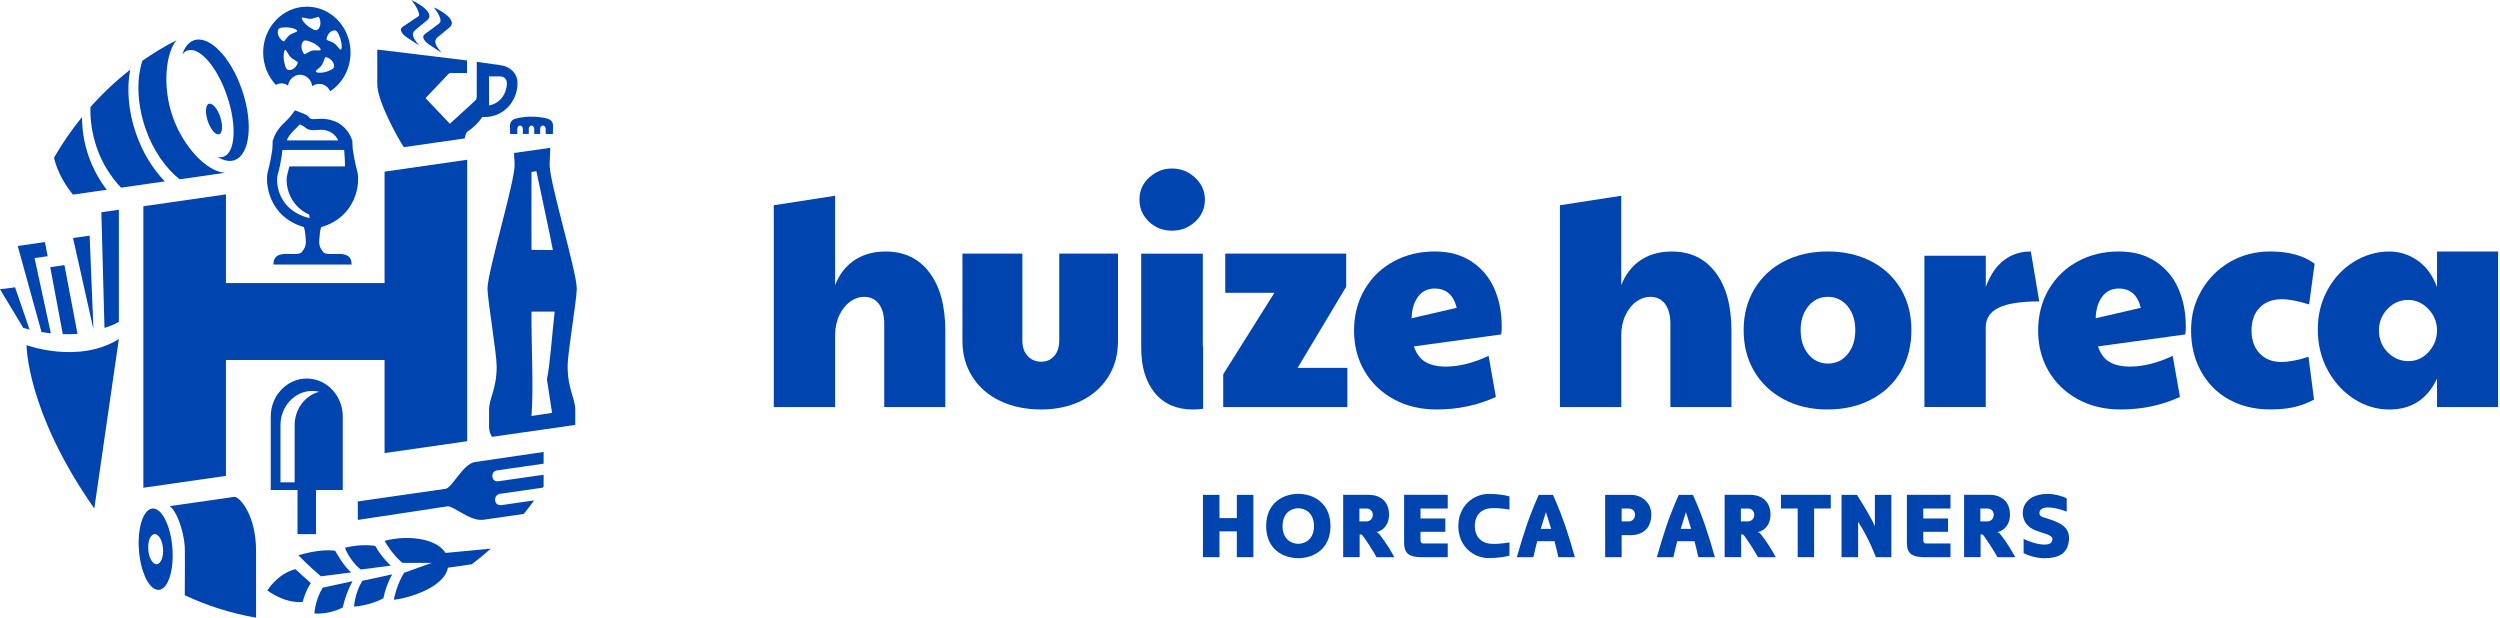
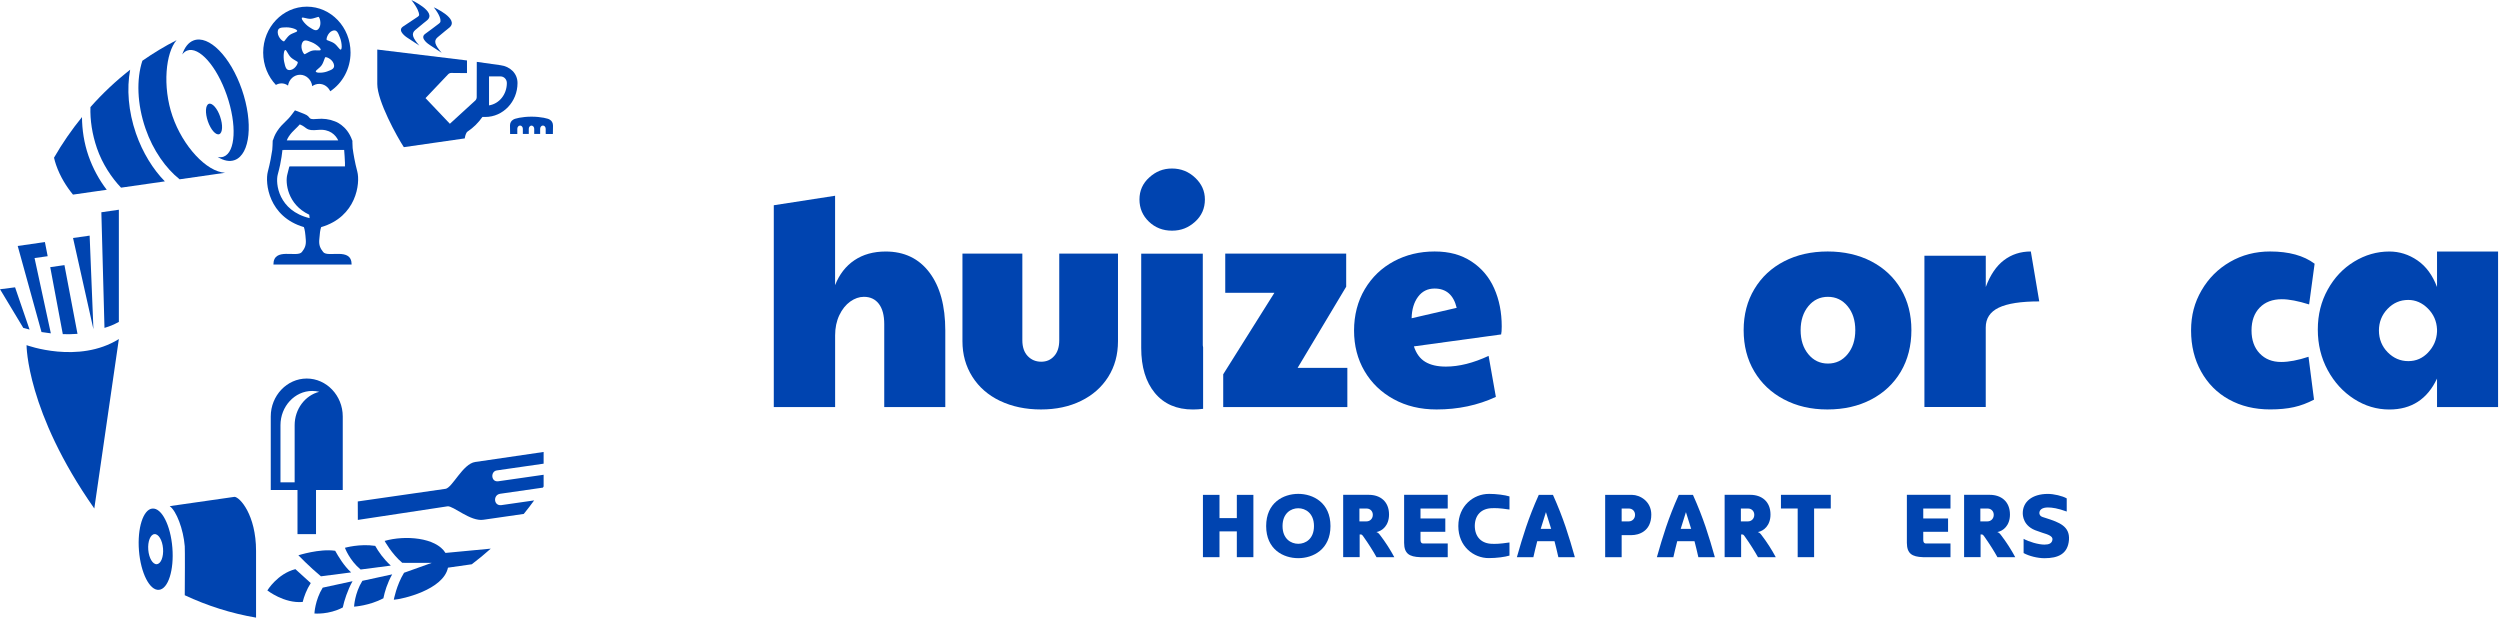
<svg xmlns="http://www.w3.org/2000/svg" width="902" height="223" viewBox="0 0 902 223" fill="none">
  <g clip-path="url(#clip0_13_62)">
-     <path d="M168.554 159.187V116.614V57.64L138.754 61.92V102.12H81.522V70.134L51.722 74.414V175.974L81.522 171.694V129.881H138.754V163.467L168.554 159.187Z" fill="#0044B0" />
    <path d="M114.018 192.721V176.801H123.665V150.254C123.665 142.734 117.816 136.574 110.676 136.574C103.536 136.574 97.688 142.734 97.688 150.254V176.801H107.334V192.721H114.031H114.018ZM106.309 153.414V174.014H101.195V153.414C101.195 146.614 106.347 141.054 112.638 141.054C113.512 141.054 114.373 141.161 115.196 141.361C110.119 142.627 106.309 147.561 106.309 153.414Z" fill="#0044B0" />
    <path d="M120.626 43.72C118.841 43.014 116.727 42.68 114.284 42.92C110.638 43.267 112.562 42.214 109.765 41.107C109.284 40.92 108.815 40.72 108.347 40.547L106.423 39.813L105.309 41.294C104.372 42.547 103.638 43.24 102.866 43.987C101.967 44.853 101.03 45.747 99.979 47.347C99.118 48.64 98.663 50 98.46 50.654H98.384C98.384 50.76 98.384 50.867 98.384 50.96C98.384 50.987 98.371 51.014 98.371 51.027H98.384C98.371 52.054 98.308 53.054 98.232 54.067C97.941 56.08 97.447 58.84 96.637 61.92C95.549 66.054 96.903 78.187 109.638 81.934C109.98 82.88 110.17 84.214 110.334 86.574C110.461 88.414 110.031 89.534 108.917 90.934C107.182 93.094 98.65 89.054 98.65 95.454H126.867C126.867 89.067 118.322 93.094 116.601 90.934C115.487 89.52 115.056 88.427 115.183 86.574C115.348 84.227 115.537 82.894 115.867 81.947C128.652 78.227 130.007 66.067 128.918 61.92C128.007 58.494 127.513 55.494 127.235 53.44C127.184 52.64 127.146 51.854 127.133 51.04H127.197C127.197 51.04 127.159 50.92 127.133 50.854C127.133 50.787 127.133 50.72 127.133 50.654H127.07C125.158 45.04 120.652 43.72 120.652 43.72H120.626ZM104.182 49.267C105.005 48.027 105.676 47.387 106.511 46.574C107.018 46.093 107.562 45.56 108.17 44.88C111.056 46.027 110.081 47.334 114.841 46.867C118.93 46.48 121.107 48.68 122.032 50.654H103.473C103.65 50.227 103.866 49.733 104.182 49.267ZM124.462 58.547C124.475 59.04 124.475 59.534 124.462 60.04H104.448C104.448 60.04 104.448 60.134 104.448 60.187H104.359C104.169 61.04 103.954 61.947 103.676 62.907C102.853 65.814 103.676 73.774 111.575 77.467L111.714 78.707C100.473 76.014 99.308 66.2 100.232 62.894C101.612 57.974 101.891 54.094 101.891 54.094L102.22 54.227C102.22 54.227 102.22 54.134 102.22 54.094H124.171C124.285 55.56 124.412 57.187 124.449 58.534L124.462 58.547Z" fill="#0044B0" />
    <path d="M167.693 49.907C167.744 49.6 167.959 47.947 168.757 47.413C170.82 46.04 172.618 44.267 174.048 42.2H175.099C181.505 42.2 186.72 36.707 186.72 29.96C186.72 26.413 183.973 23.973 180.618 23.533L172.023 22.32L171.997 35.014C171.997 35.467 171.833 35.907 171.529 36.227L162.313 44.654L153.528 35.4L161.68 26.814C161.984 26.494 162.402 26.307 162.832 26.32L168.491 26.373V21.813L136.121 17.88V30.307C136.121 36.467 143.236 49.307 145.704 53.094L167.693 49.934V49.907ZM176.441 27.573H180.618C181.859 27.573 182.872 28.64 182.872 29.947C182.872 34.04 180.163 37.427 176.441 38.027V27.56V27.573Z" fill="#0044B0" />
    <path d="M184.011 45.267V45.694C184.011 45.76 184.049 48.347 184.049 48.347H186.606L186.644 48.334V46.467C186.644 45.827 187.1 45.294 187.644 45.294C188.189 45.294 188.644 45.813 188.644 46.467V48.334H190.784V46.467C190.784 45.827 191.227 45.32 191.759 45.307C192.303 45.32 192.746 45.84 192.746 46.467V48.334H194.885V46.467C194.885 45.827 195.341 45.294 195.885 45.294C196.43 45.294 196.885 45.813 196.885 46.467V48.334H196.923L199.481 48.347C199.481 48.347 199.519 45.76 199.519 45.694V45.267C199.519 44.334 199.038 43.52 198.341 43.173C197.974 42.8 195.177 42.093 191.759 42.093C188.353 42.093 185.556 42.8 185.176 43.173C184.479 43.52 183.998 44.334 183.998 45.267H184.011Z" fill="#0044B0" />
    <path d="M146.983 13.613L151.3 16.453C148.781 13.573 148.35 12.107 149.806 10.853C151.249 9.6 154.148 7.28 154.148 7.28C157.655 4.24 148.439 0.013 148.439 0.013C150.793 3.013 151.198 4.627 151.224 5.32C151.236 5.613 151.009 5.853 150.73 6.04C149.578 6.8 146.464 8.84 145.363 9.613C143.097 11.2 146.996 13.627 146.996 13.627L146.983 13.613Z" fill="#0044B0" />
    <path d="M158.92 7.707C158.883 8.067 158.629 8.32 158.414 8.48C157.414 9.24 154.54 11.427 153.414 12.213C151.148 13.8 155.047 16.227 155.047 16.227L159.364 19.067C156.844 16.187 156.414 14.72 157.87 13.467C159.313 12.213 162.212 9.893 162.212 9.893C165.744 6.733 156.503 2.627 156.503 2.627C158.731 5.453 159.009 7 158.933 7.707H158.92Z" fill="#0044B0" />
    <path d="M101.536 30.08C102.422 30.08 103.245 30.373 103.916 30.88C104.258 28.667 106.068 26.973 108.271 26.973C110.474 26.973 112.385 28.773 112.651 31.093C113.36 30.573 114.221 30.267 115.158 30.267C116.917 30.267 118.436 31.36 119.145 32.934C123.551 30 126.475 24.84 126.475 18.96C126.475 9.813 119.424 2.4 110.714 2.4C102.005 2.4 94.954 9.813 94.954 18.96C94.954 23.52 96.713 27.64 99.549 30.64C100.131 30.307 100.802 30.093 101.524 30.093L101.536 30.08ZM119.854 11.147C121.525 10.44 121.981 11.853 122.69 13.627C123.411 15.4 123.652 19.027 122.437 17.573C120.664 15.467 120.69 15.52 117.93 14.44C117.563 14.293 118.183 11.84 119.854 11.133V11.147ZM117.284 20.72C117.424 20.333 119.74 21.16 120.386 22.96C121.031 24.76 119.69 25.16 117.993 25.8C116.297 26.44 112.866 26.48 114.259 25.28C116.284 23.547 116.221 23.573 117.284 20.72ZM109.537 6.373C112.119 6.987 112.069 6.947 114.854 6.08C115.234 5.96 116.12 8.373 115.208 10C114.297 11.627 113.132 10.76 111.562 9.76C109.993 8.76 107.752 5.947 109.524 6.373H109.537ZM108.917 15.773C109.512 13.973 110.803 14.6 112.512 15.267C114.221 15.933 116.93 18.24 115.12 18.187C112.486 18.107 112.55 18.133 109.98 19.56C109.638 19.747 108.322 17.573 108.917 15.773ZM104.942 25.227C103.182 25.627 102.954 24.16 102.524 22.293C102.093 20.413 102.422 16.813 103.397 18.453C104.815 20.84 104.802 20.773 107.372 22.32C107.714 22.533 106.714 24.827 104.942 25.227ZM103.334 9.867C105.144 9.813 108.448 10.88 106.765 11.56C104.321 12.547 104.385 12.533 102.536 14.893C102.283 15.213 100.308 13.693 100.207 11.773C100.106 9.853 101.511 9.92 103.334 9.867Z" fill="#0044B0" />
    <path d="M33.708 118.774L32.341 85.014L26.353 85.867L33.708 118.774Z" fill="#0044B0" />
    <path d="M9.58 124.521C9.58 124.521 9.504 148.521 34.025 183.467L42.886 122.334C28.252 131.427 9.592 124.534 9.592 124.534L9.58 124.521Z" fill="#0044B0" />
    <path d="M5.428 103.667L0.009 104.36L8.403 118.307C9.124 118.534 9.415 118.601 10.668 118.907L5.44 103.667H5.428Z" fill="#0044B0" />
    <path d="M18.34 120.254L12.466 93.107L17.201 92.44L16.201 87.334L6.39 88.747L14.973 119.801C16.023 119.974 17.15 120.134 18.34 120.267V120.254Z" fill="#0044B0" />
    <path d="M27.961 120.454L23.252 95.654L18.125 96.387L22.657 120.561C24.366 120.614 26.138 120.587 27.961 120.454Z" fill="#0044B0" />
    <path d="M37.683 118.307C39.81 117.654 40.81 117.254 42.886 116.147V75.667L36.569 76.587L37.696 118.307H37.683Z" fill="#0044B0" />
-     <path d="M204.785 132.214C204.785 127.507 208.102 107.974 208.102 104.16C208.102 97.947 198.037 65.107 198.303 59.214C198.303 59.214 198.481 55.574 198.531 53.334L185.442 55.2C185.518 57.014 185.682 59.2 185.682 59.2C185.948 65.094 175.884 97.934 175.884 104.147C175.884 107.96 179.201 127.507 179.201 132.201C179.201 140.427 176.454 143.641 176.454 147.934V154.067C176.454 155.267 176.859 156.681 177.53 157.614L207.557 153.307V147.934C207.557 143.641 204.81 140.427 204.81 132.201L204.785 132.214ZM191.771 62.027L193.531 61.774C193.531 61.774 198.911 87.014 199.493 90.227C199.493 90.227 191.784 90.16 191.771 90.134C191.771 90.134 191.721 62.707 191.771 62.04V62.027ZM199.177 148.974L191.771 150.081C192.556 139.081 191.657 124.414 191.771 112.414H200.126C199.202 120.547 198.443 131.774 197.329 136.881L199.189 148.974H199.177Z" fill="#0044B0" />
    <path d="M26.341 70.214L38.519 68.467C35.886 65.094 33.493 60.76 31.898 56.147C30.328 51.6 29.607 46.787 29.581 42.24C25.86 46.813 22.467 51.707 19.492 56.894C19.695 57.76 19.922 58.614 20.226 59.48C21.695 63.747 24.024 67.4 26.341 70.227V70.214Z" fill="#0044B0" />
    <path d="M64.799 64.694L81.218 62.334C74.509 62 65.977 52.76 62.242 41.934C58.508 31.107 59.824 18.907 63.711 14.493C59.419 16.68 55.305 19.173 51.368 21.92C49.203 28.534 49.418 37.48 52.52 46.453C55.242 54.334 59.913 60.814 64.799 64.694Z" fill="#0044B0" />
    <path d="M49.064 48.173C46.279 40.107 45.684 31.987 46.962 25.16C41.797 29.187 37 33.707 32.632 38.64C32.48 43.28 33.227 48.373 34.974 53.467C36.936 59.16 40.266 64.12 43.671 67.707L59.482 65.44C55.267 61.174 51.444 55.054 49.064 48.16V48.173Z" fill="#0044B0" />
    <path d="M67.508 18.253C71.787 16.613 78.205 23.853 81.851 34.413C85.497 44.974 85.003 54.867 80.725 56.507C80.041 56.774 79.294 56.787 78.522 56.614C80.699 57.987 82.851 58.454 84.737 57.734C90.257 55.614 91.396 44.24 87.282 32.334C83.168 20.413 75.344 12.48 69.825 14.6C67.939 15.32 66.584 17.133 65.749 19.667C66.242 19.013 66.812 18.52 67.496 18.253H67.508Z" fill="#0044B0" />
    <path d="M79.433 42.093C78.395 39.067 76.547 37 75.332 37.467C74.104 37.934 73.965 40.773 75.003 43.787C76.053 46.813 77.889 48.88 79.104 48.413C80.332 47.947 80.471 45.107 79.421 42.093H79.433Z" fill="#0044B0" />
    <path d="M160.693 176.374L129.083 180.921L129.108 187.587L161.478 182.681C163.528 182.427 169.769 188.281 174.453 187.521C175.238 187.387 182.96 186.281 188.973 185.427C190.265 183.841 191.518 182.214 192.721 180.547L180.935 182.241C178.087 182.654 177.783 178.534 180.492 178.147L195.873 175.934C195.961 175.801 196.05 175.667 196.139 175.534V171.294C190.024 172.201 180.542 173.534 179.796 173.641C177.112 174.027 176.897 170.041 179.277 169.721L196.139 167.294V163.067C190.062 163.934 171.466 166.681 171.466 166.681C166.946 167.321 163.225 176.027 160.693 176.387V176.374Z" fill="#0044B0" />
    <path d="M113.449 221.348C113.449 221.348 118.626 221.854 123.677 219.174C124.146 216.854 125.412 212.868 127.197 209.694L116.436 212.028C113.638 216.548 113.449 221.348 113.449 221.348Z" fill="#0044B0" />
    <path d="M96.46 213.028C96.46 213.028 102.524 217.788 109.208 217.188C109.714 215.201 110.6 212.761 112.119 210.374L106.575 205.348C100.08 207.014 96.46 213.028 96.46 213.028Z" fill="#0044B0" />
    <path d="M126.703 206.534C124.044 204.134 122.082 200.761 120.93 198.721C115.335 197.881 107.651 200.347 107.651 200.347C107.651 200.347 111.765 204.601 115.791 207.934L126.69 206.521L126.703 206.534Z" fill="#0044B0" />
    <path d="M127.766 218.881C127.766 218.881 133.273 218.548 138.324 215.868C138.792 213.548 139.716 210.388 141.501 207.228L130.741 209.561C127.943 214.081 127.754 218.881 127.754 218.881H127.766Z" fill="#0044B0" />
    <path d="M130.108 205.481L141.008 204.068C138.349 201.668 136.526 198.988 135.374 196.948C129.779 196.108 124.449 197.641 124.449 197.641C124.449 197.641 126.07 202.134 130.095 205.468L130.108 205.481Z" fill="#0044B0" />
    <path d="M138.78 195.174C138.78 195.174 141.236 199.748 145.135 203.068L155.743 203.094L145.78 206.654C143.021 211.148 142.084 216.388 142.084 216.388C145.109 216.201 159.971 212.828 161.63 204.814L170.225 203.588C172.58 201.801 174.871 199.921 177.074 197.948L160.731 199.494C157.275 193.867 146.033 193.067 138.78 195.161V195.174Z" fill="#0044B0" />
    <path d="M54.988 183.481C51.659 183.774 49.494 190.574 50.14 198.681C50.785 206.774 54.014 213.108 57.343 212.814C60.672 212.521 62.837 205.708 62.191 197.614C61.546 189.521 58.318 183.187 54.988 183.494V183.481ZM56.596 203.561C55.128 203.694 53.735 201.374 53.495 198.374C53.254 195.374 54.254 192.841 55.723 192.707C57.191 192.574 58.584 194.894 58.824 197.894C59.065 200.894 58.065 203.428 56.596 203.548V203.561Z" fill="#0044B0" />
    <path d="M84.56 179.267L61.229 182.614C63.647 184.334 66.166 190.934 66.66 197.081C66.761 198.347 66.698 210.254 66.66 214.761C74.749 218.548 83.37 221.308 92.384 222.841V198.761C92.384 185.734 86.472 179.254 84.56 179.254V179.267Z" fill="#0044B0" />
    <path d="M433.992 91.52H411.75V125.547C411.75 132.401 413.396 137.814 416.675 141.787C419.966 145.761 424.536 147.747 430.41 147.747C431.65 147.747 432.878 147.654 434.081 147.507V125.294C434.056 125.027 433.967 124.827 433.967 124.547V91.507L433.992 91.52ZM431.157 80.027C433.537 77.894 434.727 75.2 434.727 71.96C434.727 68.934 433.549 66.32 431.207 64.12C428.865 61.907 426.08 60.8 422.865 60.8C419.65 60.8 417.054 61.867 414.687 64C412.307 66.134 411.117 68.787 411.117 71.96C411.117 75.134 412.257 77.8 414.523 79.974C416.789 82.147 419.574 83.227 422.865 83.227C426.156 83.227 428.777 82.16 431.157 80.027Z" fill="#0044B0" />
    <path d="M279.17 74.054L301.299 70.627V102.894C302.83 98.987 305.16 95.987 308.274 93.894C311.388 91.8 315.148 90.747 319.553 90.747C326.263 90.747 331.529 93.267 335.339 98.32C339.15 103.36 341.061 110.347 341.061 119.254V146.881H319.034V116.934C319.034 113.774 318.389 111.334 317.097 109.64C315.806 107.947 314.008 107.094 311.692 107.094C310.008 107.094 308.375 107.667 306.767 108.8C305.16 109.947 303.843 111.587 302.83 113.72C301.818 115.854 301.311 118.294 301.311 121.014V146.867H279.183V74.054H279.17Z" fill="#0044B0" />
    <path d="M360.835 144.654C356.531 142.587 353.189 139.681 350.821 135.921C348.442 132.161 347.252 127.894 347.252 123.107V91.507H368.861V122.774C368.861 125.201 369.506 127.107 370.798 128.467C372.089 129.827 373.722 130.507 375.671 130.507C377.621 130.507 379.115 129.827 380.343 128.467C381.571 127.107 382.178 125.214 382.178 122.774V91.507H403.37V123.107C403.37 127.974 402.193 132.254 399.851 135.974C397.509 139.694 394.243 142.587 390.04 144.641C385.849 146.707 381.014 147.734 375.57 147.734C370.127 147.734 365.139 146.707 360.835 144.641V144.654Z" fill="#0044B0" />
    <path d="M441.335 135.041L459.792 105.654H442.069V91.507H485.705V103.44L468.185 132.721H486.123V146.867H441.335V135.041Z" fill="#0044B0" />
    <path d="M502.859 144.041C498.352 141.574 494.833 138.187 492.313 133.881C489.794 129.574 488.541 124.694 488.541 119.241C488.541 113.787 489.832 108.667 492.427 104.32C495.01 99.974 498.516 96.627 502.922 94.267C507.327 91.907 512.226 90.734 517.606 90.734C522.987 90.734 527.202 91.934 530.873 94.32C534.545 96.72 537.292 99.96 539.102 104.04C540.925 108.134 541.824 112.707 541.824 117.801C541.824 119.121 541.748 120.081 541.608 120.667L510.138 124.974C510.973 127.547 512.34 129.414 514.226 130.547C516.113 131.694 518.594 132.267 521.67 132.267C526.43 132.267 531.57 130.974 537.089 128.401L539.709 143.201C533.203 146.227 526.075 147.734 518.315 147.734C512.505 147.734 507.353 146.507 502.846 144.027L502.859 144.041ZM525.569 111.067C524.455 106.427 521.797 104.107 517.594 104.107C515.075 104.107 513.087 105.107 511.619 107.094C510.15 109.08 509.378 111.667 509.315 114.827L525.569 111.067Z" fill="#0044B0" />
-     <path d="M562.813 74.054L584.941 70.627V102.894C586.473 98.987 588.802 95.987 591.916 93.894C595.03 91.8 598.79 90.747 603.195 90.747C609.905 90.747 615.171 93.267 618.981 98.32C622.792 103.36 624.703 110.347 624.703 119.254V146.881H602.676V116.934C602.676 113.774 602.031 111.334 600.74 109.64C599.448 107.947 597.651 107.094 595.334 107.094C593.65 107.094 592.017 107.667 590.41 108.8C588.802 109.947 587.485 111.587 586.473 113.72C585.46 115.854 584.954 118.294 584.954 121.014V146.867H562.825V74.054H562.813Z" fill="#0044B0" />
    <path d="M643.629 144.094C639.046 141.667 635.476 138.294 632.932 133.987C630.375 129.681 629.109 124.721 629.109 119.121C629.109 113.52 630.4 108.574 632.995 104.267C635.578 99.96 639.16 96.627 643.743 94.267C648.326 91.907 653.554 90.734 659.428 90.734C665.302 90.734 670.631 91.934 675.214 94.32C679.796 96.72 683.341 100.054 685.86 104.32C688.379 108.587 689.633 113.534 689.633 119.121C689.633 124.707 688.354 129.787 685.809 134.094C683.252 138.401 679.695 141.761 675.112 144.147C670.53 146.547 665.264 147.734 659.326 147.734C653.389 147.734 648.224 146.521 643.642 144.094H643.629ZM666.605 127.801C668.454 125.561 669.39 122.667 669.39 119.134C669.39 115.6 668.466 112.707 666.605 110.467C664.757 108.227 662.39 107.094 659.529 107.094C656.668 107.094 654.301 108.214 652.452 110.467C650.604 112.72 649.667 115.6 649.667 119.134C649.667 122.667 650.592 125.561 652.452 127.801C654.301 130.054 656.668 131.174 659.529 131.174C662.39 131.174 664.757 130.054 666.605 127.801Z" fill="#0044B0" />
    <path d="M694.342 92.28H716.47V103.547C718.078 99.2 720.268 95.974 723.028 93.88C725.787 91.787 729.028 90.734 732.724 90.734L735.763 108.747C729.117 108.747 724.243 109.507 721.129 111.014C718.014 112.52 716.457 114.894 716.457 118.134V146.854H694.329V92.28H694.342Z" fill="#0044B0" />
-     <path d="M749.675 144.041C745.168 141.574 741.649 138.187 739.13 133.881C736.611 129.574 735.358 124.694 735.358 119.241C735.358 113.787 736.649 108.667 739.244 104.32C741.826 99.974 745.333 96.627 749.738 94.267C754.144 91.907 759.043 90.734 764.423 90.734C769.803 90.734 774.019 91.934 777.69 94.32C781.361 96.72 784.108 99.96 785.918 104.04C787.729 108.12 788.64 112.707 788.64 117.801C788.64 119.121 788.564 120.081 788.425 120.667L756.954 124.974C757.79 127.547 759.157 129.414 761.043 130.547C762.929 131.694 765.411 132.267 768.487 132.267C773.247 132.267 778.386 130.974 783.906 128.401L786.526 143.201C780.019 146.227 772.892 147.734 765.132 147.734C759.321 147.734 754.169 146.507 749.662 144.027L749.675 144.041ZM772.386 111.067C771.272 106.427 768.613 104.107 764.41 104.107C761.891 104.107 759.904 105.107 758.435 107.094C756.967 109.08 756.195 111.667 756.131 114.827L772.386 111.067Z" fill="#0044B0" />
    <path d="M804.224 144.147C799.92 141.761 796.565 138.387 794.16 134.041C791.742 129.694 790.539 124.761 790.539 119.241C790.539 113.72 791.792 109.12 794.311 104.774C796.831 100.427 800.249 97 804.591 94.494C808.92 91.987 813.756 90.734 819.06 90.734C825.846 90.734 831.188 92.214 835.112 95.147L833.125 109.84C829.137 108.587 825.846 107.96 823.263 107.96C819.908 107.96 817.25 108.974 815.288 111C813.326 113.027 812.351 115.774 812.351 119.227C812.351 122.681 813.326 125.454 815.288 127.507C817.25 129.574 819.832 130.601 823.048 130.601C825.846 130.601 829.137 129.974 832.909 128.721L834.897 144.187C832.517 145.441 830.112 146.347 827.656 146.894C825.213 147.441 822.339 147.721 819.06 147.721C813.465 147.721 808.515 146.521 804.224 144.134V144.147Z" fill="#0044B0" />
    <path d="M849.328 143.934C845.379 141.387 842.214 137.934 839.834 133.547C837.454 129.161 836.264 124.281 836.264 118.907C836.264 113.534 837.454 108.8 839.834 104.494C842.214 100.187 845.391 96.814 849.379 94.387C853.367 91.96 857.595 90.747 862.076 90.747C865.709 90.747 869.089 91.814 872.204 93.947C875.318 96.08 877.672 99.294 879.28 103.56V90.747H901.307V146.867H879.28V136.587C875.786 144.027 870.051 147.747 862.076 147.747C857.531 147.747 853.278 146.481 849.328 143.934ZM876.077 127.147C878.077 125.054 879.141 122.561 879.28 119.694V118.814C879.141 115.867 878.039 113.36 875.976 111.307C873.913 109.24 871.545 108.214 868.899 108.214C865.963 108.214 863.456 109.307 861.405 111.467C859.342 113.64 858.316 116.241 858.316 119.254C858.316 122.267 859.367 124.961 861.469 127.094C863.57 129.227 866.051 130.294 868.912 130.294C871.773 130.294 874.102 129.241 876.103 127.147H876.077Z" fill="#0044B0" />
    <path d="M434.018 201.028V178.547H439.993V186.934H446.247V178.547H452.222V201.028H446.247V191.721H439.993V201.028H434.018Z" fill="#0044B0" />
    <path d="M468.413 201.388C463.02 201.388 456.83 198.228 456.83 189.801C456.83 181.374 463.02 178.187 468.413 178.187C473.806 178.187 480.034 181.387 480.034 189.801C480.034 198.214 473.78 201.388 468.413 201.388ZM468.413 183.374C465.78 183.374 462.742 185.174 462.742 189.801C462.742 194.428 465.78 196.201 468.413 196.201C471.046 196.201 474.084 194.441 474.084 189.801C474.084 185.161 471.021 183.374 468.413 183.374Z" fill="#0044B0" />
    <path d="M496.618 191.988C497.263 192.121 497.795 192.867 497.858 192.961C499.871 195.574 501.732 198.508 503.061 201.028H496.643C495.529 198.974 493.541 195.868 492.022 193.747C491.807 193.454 491.465 192.827 491.035 192.827H490.566V201.014H484.617V178.534H493.908C497.909 178.534 501.162 180.881 501.162 185.641C501.162 189.654 498.681 191.587 496.605 191.974L496.618 191.988ZM493.111 188.107C494.225 188.107 495.314 187.187 495.314 185.761C495.314 184.334 494.263 183.481 493.111 183.481H490.478V188.121H493.111V188.107Z" fill="#0044B0" />
    <path d="M512.518 194.827C512.518 195.508 512.733 196.094 513.568 196.094H522.341V201.028H512.429C508.429 200.894 506.631 199.721 506.606 195.868V178.534H522.341V183.467H512.518V187.054H521.468V191.881H512.518V194.814V194.827Z" fill="#0044B0" />
    <path d="M537.127 178.187C540.013 178.187 543.014 178.614 544.621 179.107V183.841C540.596 183.254 539.823 183.347 538.583 183.347C534.494 183.347 532.139 185.801 532.101 189.747C532.127 193.694 534.481 196.214 538.583 196.214C539.823 196.214 540.596 196.307 544.621 195.721V200.454C543.014 200.948 540.001 201.361 537.127 201.361C531.734 201.361 526.164 197.214 526.164 189.814C526.164 182.414 531.747 178.201 537.127 178.201V178.187Z" fill="#0044B0" />
    <path d="M562.256 201.028C561.787 199.001 561.357 197.108 560.863 195.254H554.635C554.141 197.108 553.711 199.001 553.242 201.028H547.292C549.406 193.587 551.381 187.027 555.192 178.547H560.306C564.116 187.027 566.104 193.587 568.205 201.028H562.256ZM555.875 190.814H559.66C559.103 188.921 558.483 186.961 557.774 184.774C557.065 186.961 556.445 188.921 555.888 190.814H555.875Z" fill="#0044B0" />
    <path d="M585.093 193.067V201.028H579.143V178.547H588.815C591.726 178.547 595.79 180.894 595.79 185.654C595.79 191.827 591.106 193.067 588.701 193.067H585.105H585.093ZM587.726 188.107C588.84 188.107 589.929 187.187 589.929 185.761C589.929 184.334 588.878 183.481 587.726 183.481H585.093V188.121H587.726V188.107Z" fill="#0044B0" />
    <path d="M612.766 201.028C612.297 199.001 611.867 197.108 611.373 195.254H605.145C604.651 197.108 604.221 199.001 603.752 201.028H597.803C599.917 193.587 601.892 187.027 605.702 178.547H610.816C614.627 187.027 616.614 193.587 618.716 201.028H612.766ZM606.386 190.814H610.171C609.614 188.921 608.993 186.961 608.284 184.774C607.576 186.961 606.955 188.921 606.398 190.814H606.386Z" fill="#0044B0" />
    <path d="M634.248 191.988C634.894 192.121 635.426 192.867 635.489 192.961C637.502 195.574 639.363 198.508 640.692 201.028H634.274C633.16 198.974 631.172 195.868 629.653 193.747C629.438 193.454 629.096 192.827 628.666 192.827H628.197V201.014H622.248V178.534H631.539C635.54 178.534 638.793 180.881 638.793 185.641C638.793 189.654 636.312 191.587 634.236 191.974L634.248 191.988ZM630.742 188.107C631.856 188.107 632.945 187.187 632.945 185.761C632.945 184.334 631.894 183.481 630.742 183.481H628.109V188.121H630.742V188.107Z" fill="#0044B0" />
    <path d="M648.604 201.028V183.467H642.566V178.534H660.542V183.467H654.529V201.028H648.617H648.604Z" fill="#0044B0" />
-     <path d="M676.454 178.547H682.404V201.028H676.821C676.821 201.028 674.403 194.401 670.403 188.241V201.028H664.428V178.547H670.011C672.517 182.561 675.366 187.254 676.454 189.907V178.547Z" fill="#0044B0" />
    <path d="M693.911 194.827C693.911 195.508 694.127 196.094 694.962 196.094H703.735V201.028H693.823C689.822 200.894 688.025 199.721 687.999 195.868V178.534H703.735V183.467H693.911V187.054H702.861V191.881H693.911V194.814V194.827Z" fill="#0044B0" />
    <path d="M720.648 191.988C721.293 192.121 721.825 192.867 721.888 192.961C723.901 195.574 725.762 198.508 727.091 201.028H720.673C719.559 198.974 717.571 195.868 716.052 193.747C715.837 193.454 715.495 192.827 715.065 192.827H714.596V201.014H708.647V178.534H717.938C721.939 178.534 725.192 180.881 725.192 185.641C725.192 189.654 722.711 191.587 720.635 191.974L720.648 191.988ZM717.141 188.107C718.255 188.107 719.344 187.187 719.344 185.761C719.344 184.334 718.293 183.481 717.141 183.481H714.508V188.121H717.141V188.107Z" fill="#0044B0" />
    <path d="M730.104 194.401C731.99 195.481 735.497 196.494 737.636 196.494C739.307 196.494 740.307 196.041 740.523 194.734C740.738 193.454 738.94 192.841 736.902 192.227L735.168 191.614C729.813 189.987 729.813 185.774 729.813 185.121C729.813 181.134 733.092 178.201 738.889 178.201C740.991 178.201 744.156 178.921 745.675 179.827V184.561C742.447 183.387 740.434 183.094 738.864 183.094C736.725 183.094 735.826 184.014 735.801 185.081C735.801 185.081 735.737 186.161 737.003 186.547L738.117 186.907C743.016 188.467 746.827 189.881 746.485 194.774C746.08 199.894 742.548 201.401 737.649 201.401C735.104 201.401 732.066 200.614 730.117 199.548V194.428L730.104 194.401Z" fill="#0044B0" />
  </g>
  <defs>
    <clipPath id="clip0_13_62">
      <rect width="901.304" height="222.841" fill="white" />
    </clipPath>
  </defs>
</svg>